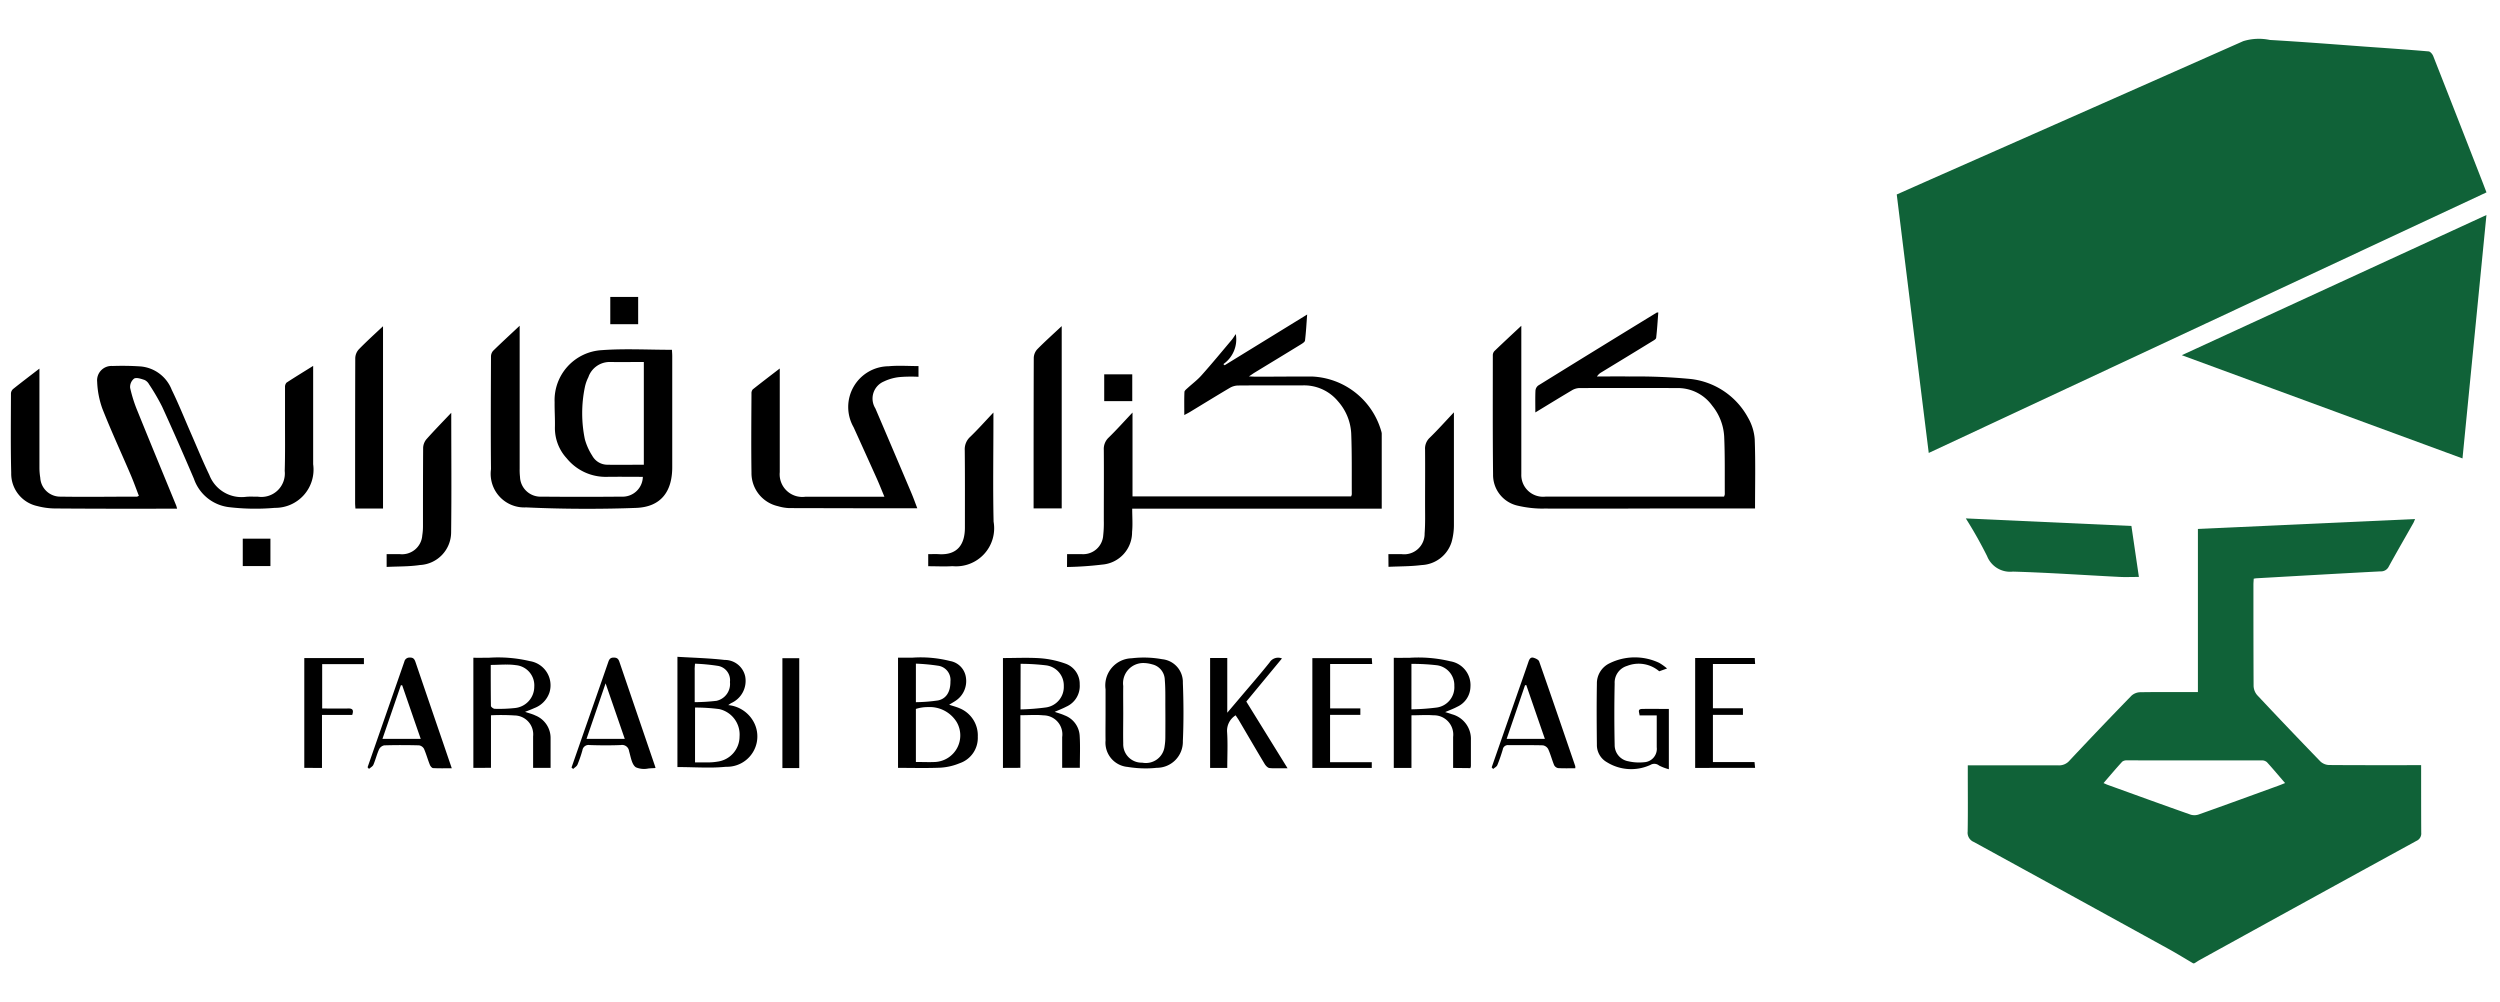
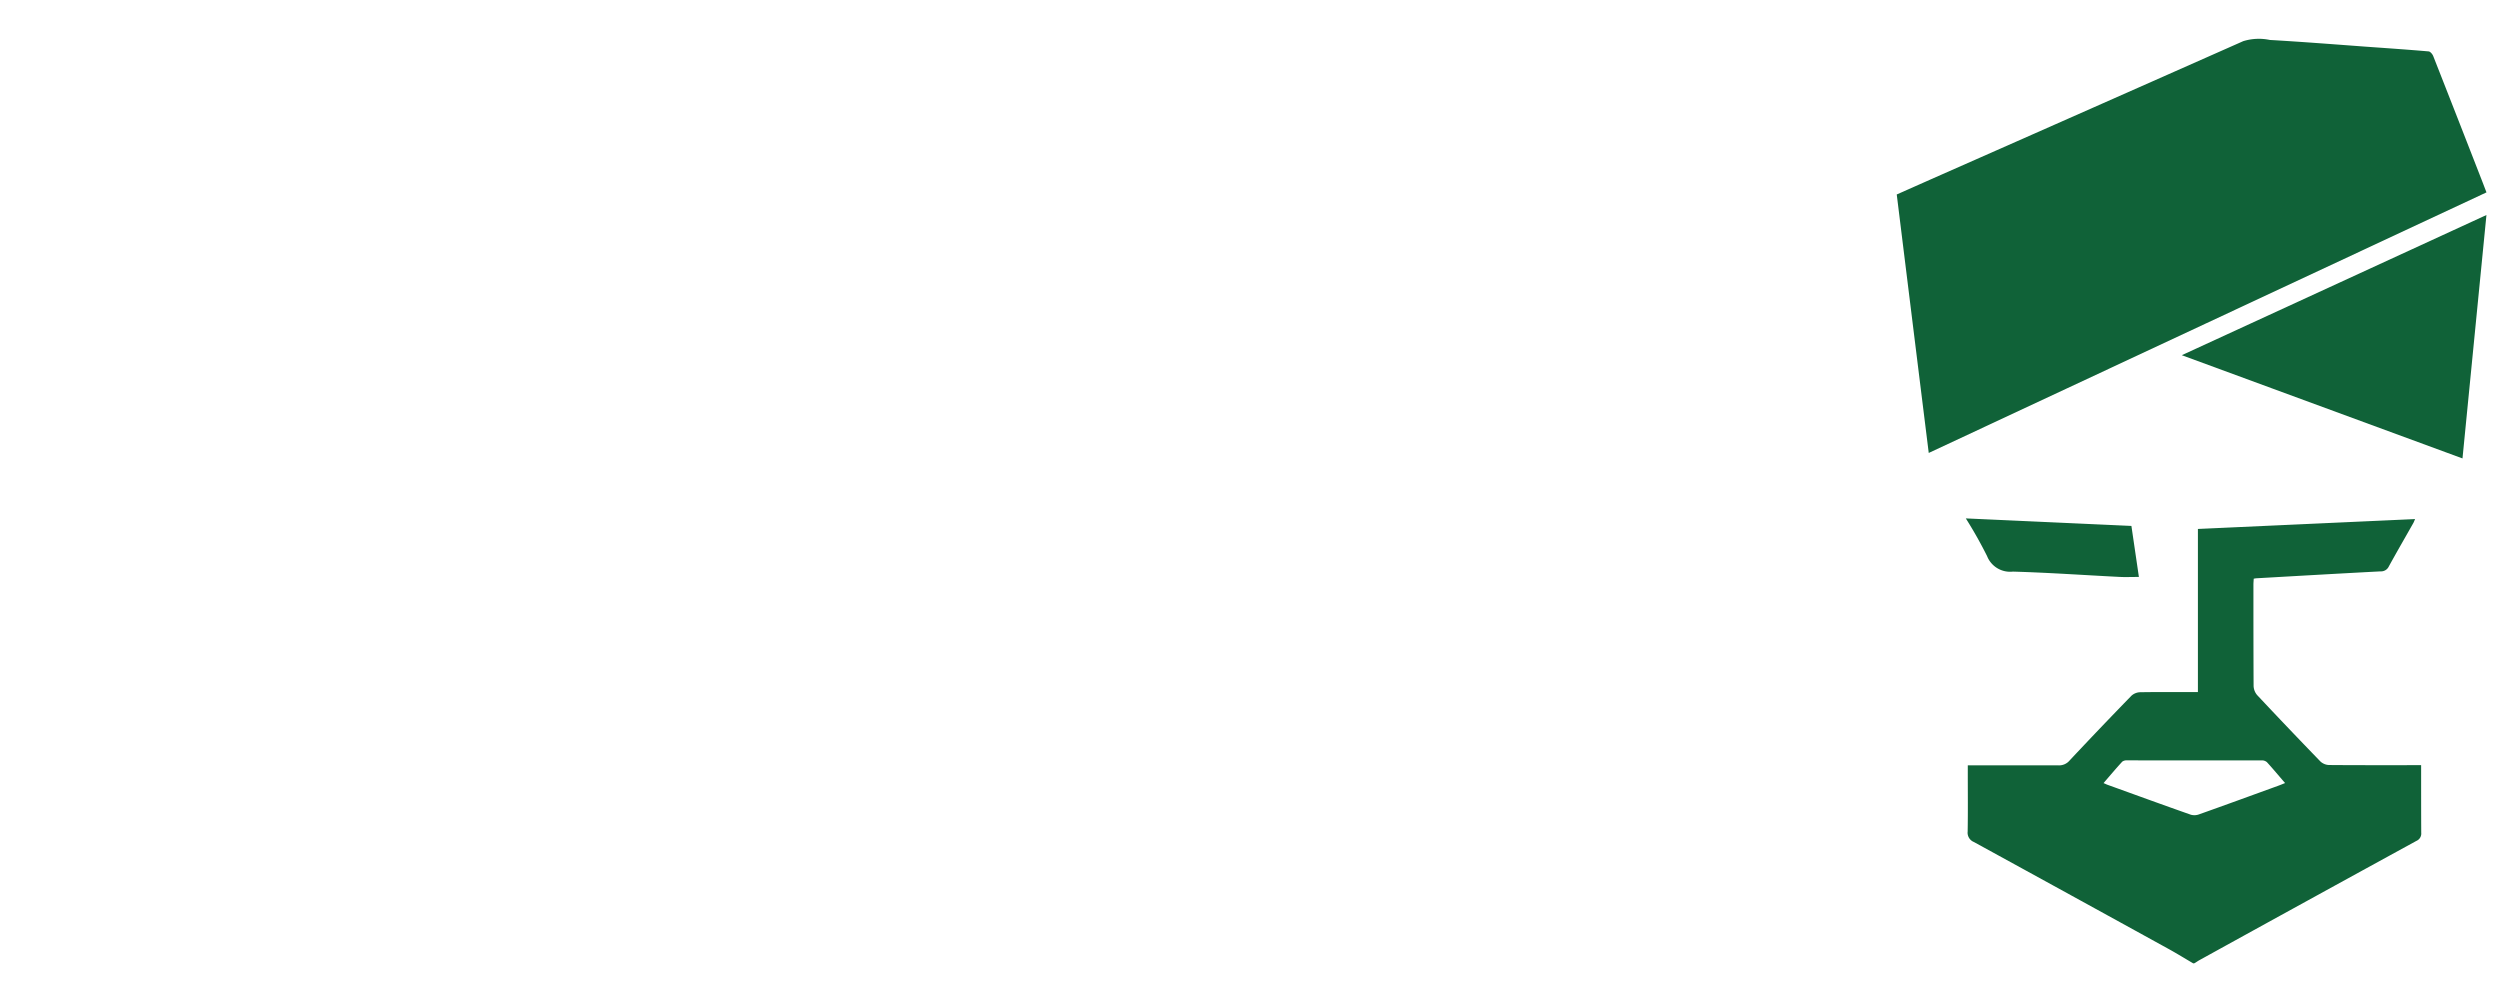
<svg xmlns="http://www.w3.org/2000/svg" width="110" viewBox="0 0 116.58 44.106">
  <g stroke="rgba(0,0,0,0)">
    <path fill="#106238" d="M-1096.688-26.369c-.383-.225-.762-.459-1.152-.674q-4.539-2.5-9.083-4.989a.467.467 0 0 1-.286-.486c.016-.917.006-1.834.006-2.75v-.336h4.223a.639.639 0 0 0 .521-.223q1.43-1.526 2.887-3.024a.632.632 0 0 1 .4-.163c.889-.014 1.778-.007 2.7-.007v-7.607l10.127-.461c-.036.083-.058.147-.09.2-.378.669-.764 1.335-1.135 2.01a.4.4 0 0 1-.386.229c-1.922.1-3.844.212-5.767.321-.044 0-.087.012-.146.02-.005.1-.014.19-.014.279 0 1.578 0 3.154.008 4.732a.692.692 0 0 0 .174.427q1.458 1.554 2.941 3.085a.622.622 0 0 0 .4.166c1.321.011 2.643.007 3.964.007h.333v.425c0 .909 0 1.816.005 2.724a.373.373 0 0 1-.226.383q-5.063 2.772-10.117 5.56c-.079.044-.154.1-.231.144zm-3.087-9.468a.339.339 0 0 0-.225.06c-.29.316-.566.644-.873 1 .1.041.136.061.179.077 1.3.469 2.6.944 3.9 1.4a.625.625 0 0 0 .389-.024c1.225-.435 2.446-.881 3.668-1.325.1-.036.2-.077.33-.13-.3-.345-.566-.667-.849-.976a.359.359 0 0 0-.243-.081h-3.313zm-.353-8.555c-1.656-.083-3.313-.2-4.97-.247a1.156 1.156 0 0 1-1.206-.724 20.1 20.1 0 0 0-.991-1.757l7.722.351.349 2.379c-.2 0-.4.005-.585.005-.108.001-.214-.001-.319-.007zm2.905-10.339l14.206-6.537-1.117 11.351zm-13.293-7.494c.711-.315 1.411-.627 2.113-.937q7.024-3.1 14.045-6.213a2.468 2.468 0 0 1 1.239-.056c1.473.085 2.944.2 4.416.309 1 .072 1.994.139 2.989.225.08.007.181.13.216.22q1.151 2.926 2.29 5.854c.06.153.117.308.192.5l-26.008 12.151c-.502-4.039-.996-8.035-1.492-12.053z" transform="translate(-6.196 -5.025) translate(1205.161 75)" />
-     <path d="M-1033.65-47.631a.348.348 0 0 0-.4-.029 2.144 2.144 0 0 1-2.027-.122.921.921 0 0 1-.472-.824c-.011-.945-.016-1.89 0-2.834a1.037 1.037 0 0 1 .594-.959 2.657 2.657 0 0 1 2.311-.019 2.368 2.368 0 0 1 .367.263l-.365.13a1.473 1.473 0 0 0-1.5-.25.811.811 0 0 0-.578.823q-.03 1.43 0 2.86a.766.766 0 0 0 .639.764 2.218 2.218 0 0 0 .733.044.625.625 0 0 0 .59-.7v-1.484h-.8c-.011-.142-.113-.292.115-.3.41-.01.821 0 1.25 0v2.811a2.269 2.269 0 0 1-.457-.174zm-7.805.087q.586-1.685 1.174-3.368c.181-.52.365-1.036.542-1.557.043-.126.1-.231.245-.184.1.03.225.092.253.169.569 1.624 1.125 3.252 1.683 4.881a.371.371 0 0 1 0 .1c-.269 0-.534.009-.8-.007a.267.267 0 0 1-.186-.141c-.1-.245-.166-.505-.276-.746a.346.346 0 0 0-.249-.175c-.3-.009-.6-.009-.9-.009h-.7a.239.239 0 0 0-.269.206c-.075.245-.155.489-.254.726-.031.074-.128.12-.194.18zm1.554-3.828l-.856 2.5h1.783c-.3-.859-.583-1.686-.868-2.512zm-53.973 3.823l1.714-4.925a.242.242 0 0 1 .253-.19c.188-.009.23.1.276.235q.633 1.86 1.27 3.716l.413 1.21c-.312 0-.591.009-.868-.007-.055 0-.128-.089-.153-.152-.1-.247-.167-.5-.274-.747a.322.322 0 0 0-.231-.162c-.541-.015-1.083-.016-1.623 0a.347.347 0 0 0-.241.185c-.105.233-.165.485-.265.72-.034.079-.134.13-.205.193zm1.552-3.823l-.859 2.5h1.786c-.3-.859-.581-1.682-.865-2.5zm7.958 3.836l.619-1.778c.365-1.046.733-2.092 1.094-3.138.045-.133.094-.214.262-.212s.219.079.264.215q.818 2.4 1.641 4.808c.012.033.022.067.038.119a.5.5 0 0 1-.055.014c-.089 0-.185.008-.279.016a.978.978 0 0 1-.58-.054c-.192-.122-.242-.489-.321-.757a.327.327 0 0 0-.384-.282c-.485.02-.973.017-1.458 0a.287.287 0 0 0-.332.241 5.911 5.911 0 0 1-.232.674c-.034.079-.131.132-.2.2zm.7-1.337h1.783l-.894-2.59zm25.221 1.307a1.134 1.134 0 0 1-1.018-1.23c-.007-.413 0-.824 0-1.237v-1.154a1.267 1.267 0 0 1 1.222-1.445 4.747 4.747 0 0 1 1.417.044 1.071 1.071 0 0 1 .966 1.1c.035.9.041 1.814 0 2.719a1.213 1.213 0 0 1-1.218 1.245 4.609 4.609 0 0 1-.511.028 5.3 5.3 0 0 1-.86-.071zm-.193-3.783c-.007.431 0 .861 0 1.292 0 .468-.01.935 0 1.4a.857.857 0 0 0 .883.893.88.88 0 0 0 1.047-.772 2.628 2.628 0 0 0 .033-.411q.006-.755 0-1.511c0-.394.007-.788-.026-1.18a.757.757 0 0 0-.591-.711 1.483 1.483 0 0 0-.406-.061.943.943 0 0 0-.942 1.06zm6.822 3.837c-.082-.008-.178-.11-.228-.193-.406-.675-.8-1.355-1.2-2.034-.045-.077-.1-.149-.152-.233a.845.845 0 0 0-.4.765c.038.556.009 1.115.009 1.688h-.8v-5.125h.8v2.551c.27-.317.486-.571.7-.825.426-.5.859-1 1.272-1.517a.468.468 0 0 1 .578-.188l-1.662 2.01 1.924 3.111h-.479c-.13.002-.248.002-.364-.011zm-22.716 0v-5.124h.786v5.124zm5.392-.011v-5.138c.229.007.458 0 .686 0a5.577 5.577 0 0 1 1.742.158.9.9 0 0 1 .737.76 1.1 1.1 0 0 1-.507 1.111c-.08.053-.166.1-.274.167.183.062.339.1.485.164a1.366 1.366 0 0 1 .85 1.33 1.245 1.245 0 0 1-.844 1.233 2.761 2.761 0 0 1-.875.207c-.272.012-.543.016-.817.016-.392.001-.785-.006-1.185-.006zm.833-2.747v2.474c.315 0 .615.015.913 0a1.24 1.24 0 0 0 .987-1.864 1.478 1.478 0 0 0-1.337-.695 1.819 1.819 0 0 0-.565.086zm0-.314a7.646 7.646 0 0 0 1.035-.082c.392-.083.58-.416.576-.885a.671.671 0 0 0-.594-.736 9.049 9.049 0 0 0-1.017-.094zm18.488 3.066v-5.121h2.771l.019.274h-1.961v2.071h1.409v.3h-1.412v2.21h1.945v.267zm6.564 0v-.924-.522a.9.9 0 0 0-.923-1.008c-.328-.027-.659 0-1.02 0v2.454h-.824v-5.136c.246.007.492 0 .737 0a6.345 6.345 0 0 1 1.9.163 1.123 1.123 0 0 1 .938 1.185 1.049 1.049 0 0 1-.618.936c-.166.09-.345.154-.56.248.13.04.221.066.311.1a1.191 1.191 0 0 1 .888 1.212v1.21a.423.423 0 0 1-.026.091zm-1.944-2.733a10.326 10.326 0 0 0 1.178-.083.954.954 0 0 0 .822-1.011.937.937 0 0 0-.839-.964 9.807 9.807 0 0 0-1.161-.061zm13.231 2.732v-5.125h2.779l.017.279h-1.968v2.065h1.4v.309h-1.4v2.2h1.94l.027.27zm-32.279 0v-5.123c.586 0 1.172-.03 1.753.01a4.463 4.463 0 0 1 1.146.245 1 1 0 0 1 .68.972 1.053 1.053 0 0 1-.627 1.041c-.165.087-.343.154-.539.241.177.062.325.1.464.165a1.079 1.079 0 0 1 .7.943c.031.492.008.988.008 1.5h-.824v-1.43a.886.886 0 0 0-.877-1.015c-.344-.035-.693-.006-1.072-.006v2.453zm.819-2.728a10.587 10.587 0 0 0 1.2-.094.966.966 0 0 0 .818-.994.945.945 0 0 0-.814-.965 9.975 9.975 0 0 0-1.2-.073zm-25.515 2.727v-5.137c.244.006.487 0 .73 0a6.425 6.425 0 0 1 1.907.159 1.14 1.14 0 0 1 .909 1.47 1.181 1.181 0 0 1-.708.721c-.128.06-.261.108-.427.174.188.065.338.1.475.167a1.131 1.131 0 0 1 .715 1.078v1.367h-.815v-.779-.688a.882.882 0 0 0-.865-.977 9.876 9.876 0 0 0-1.1-.008v2.449zm.811-4.8c0 .633 0 1.272.008 1.909 0 .049.114.135.176.136a6.929 6.929 0 0 0 .93-.035 1 1 0 0 0 .915-.994.946.946 0 0 0-.855-1.006 2.91 2.91 0 0 0-.433-.028c-.241-.002-.488.016-.744.016zm-8.695 4.8v-5.121h2.781v.282h-1.947v2.069c.407 0 .806.009 1.206 0 .235-.009.264.091.195.3h-1.41v2.471zm17.4-.038V-52.7c.744.045 1.475.063 2.2.146a.973.973 0 0 1 .96.767 1.132 1.132 0 0 1-.652 1.245c-.036.021-.069.047-.138.094a1.511 1.511 0 0 1 1.175.766 1.416 1.416 0 0 1-1.274 2.11 8.463 8.463 0 0 1-.848.037c-.472 0-.946-.024-1.426-.024zm.821-.219h.685a2.636 2.636 0 0 0 .355-.034 1.183 1.183 0 0 0 1.036-1.172 1.216 1.216 0 0 0-.948-1.279 8.714 8.714 0 0 0-1.127-.072zm-.015-4.321v1.513a9.332 9.332 0 0 0 1.014-.062.805.805 0 0 0 .629-.878.676.676 0 0 0-.573-.754 9.2 9.2 0 0 0-1.057-.1c-.01.137-.016.208-.016.279zm17.365-5.389h.692a.936.936 0 0 0 .991-.871 5.067 5.067 0 0 0 .029-.685c0-1.1.008-2.2 0-3.3a.726.726 0 0 1 .228-.582c.366-.357.708-.739 1.11-1.165v3.91h10.193a.33.33 0 0 0 .033-.1c-.006-.945.01-1.889-.027-2.832a2.446 2.446 0 0 0-.614-1.5 2.053 2.053 0 0 0-1.646-.745h-1.01c-.673 0-1.345 0-2.018.006a.8.8 0 0 0-.382.115c-.624.368-1.239.749-1.859 1.124-.068.041-.139.076-.255.138 0-.384-.008-.73.007-1.073 0-.062.084-.128.141-.18.219-.2.464-.382.661-.606.482-.54.943-1.1 1.409-1.653.057-.068.1-.146.184-.263a1.408 1.408 0 0 1-.58 1.4l.059.054 3.848-2.366c-.032.437-.053.826-.1 1.211-.007.066-.113.133-.186.178-.719.442-1.44.878-2.16 1.317-.074.044-.144.1-.27.179.153.007.24.014.327.014.881 0 1.762-.012 2.643-.007a3.514 3.514 0 0 1 3.2 2.543.552.552 0 0 1 .024.108v3.509h-11.636c0 .379.029.736-.006 1.086A1.513 1.513 0 0 1-1059.62-57a15.682 15.682 0 0 1-1.638.112zm-31.731 0h.618a.945.945 0 0 0 1.043-.874 2.614 2.614 0 0 0 .033-.437c0-1.218 0-2.437.008-3.655a.666.666 0 0 1 .16-.4c.356-.4.733-.785 1.151-1.226 0 1.91.017 3.741-.006 5.573a1.532 1.532 0 0 1-1.455 1.526c-.5.076-1.019.062-1.552.089zm46.714 0h.621a.953.953 0 0 0 1.068-.968c.035-.456.021-.916.021-1.373 0-.844.007-1.687 0-2.531a.69.69 0 0 1 .217-.557c.372-.361.716-.749 1.128-1.184V-58.891a2.949 2.949 0 0 1-.109.84 1.533 1.533 0 0 1-1.4 1.073c-.5.064-1 .057-1.542.082zm-21.459.564v-.564c.16 0 .321-.009.48 0 .909.062 1.232-.486 1.231-1.24 0-1.2.006-2.4-.007-3.6a.779.779 0 0 1 .25-.627c.359-.345.692-.72 1.086-1.137v.362c0 1.576-.027 3.152.008 4.727a1.775 1.775 0 0 1-1.917 2.075c-.136.009-.273.012-.411.012-.236-.001-.474-.009-.724-.009zm-31.964-.01v-1.275h1.29v1.275zm13.209-2.734a1.567 1.567 0 0 1-1.634-1.782c-.017-1.752-.006-3.5 0-5.254a.409.409 0 0 1 .1-.267c.385-.378.784-.742 1.237-1.168v6.664a2.891 2.891 0 0 0 .016.384.956.956 0 0 0 1.011.921q1.858.018 3.717 0a.944.944 0 0 0 1-.923c-.559 0-1.115-.008-1.669 0a2.343 2.343 0 0 1-1.882-.865 2.078 2.078 0 0 1-.549-1.456c.009-.385-.019-.77-.014-1.155a2.336 2.336 0 0 1 2.2-2.432c1.076-.079 2.162-.016 3.271-.016.006.1.014.2.014.3v5.172c0 1.155-.541 1.856-1.682 1.9q-1.124.043-2.251.042-1.444.002-2.889-.066zm2.918-6.094a1.892 1.892 0 0 0-.175.488 6.009 6.009 0 0 0 0 2.428 2.781 2.781 0 0 0 .345.768.807.807 0 0 0 .7.42c.557.011 1.115 0 1.705 0v-4.791c-.542 0-1.062.009-1.583 0h-.028a1.052 1.052 0 0 0-.968.686zm44.547 6.15a5.131 5.131 0 0 1-1.2-.132 1.466 1.466 0 0 1-1.17-1.451c-.021-1.852-.012-3.7-.012-5.556a.3.3 0 0 1 .068-.2c.4-.386.808-.763 1.261-1.187v6.923a1.014 1.014 0 0 0 1.129 1.044h8.324a.482.482 0 0 0 .036-.109c-.006-.9.011-1.8-.029-2.694a2.5 2.5 0 0 0-.559-1.439 1.971 1.971 0 0 0-1.605-.82q-2.3-.007-4.6 0a.739.739 0 0 0-.354.116c-.55.325-1.094.661-1.688 1.021 0-.38-.009-.7.006-1.02a.334.334 0 0 1 .129-.236q2.758-1.708 5.525-3.4a.383.383 0 0 1 .074-.007c-.032.4-.054.793-.1 1.184-.008.065-.123.125-.2.171-.781.48-1.564.955-2.346 1.432a.587.587 0 0 0-.214.2c.5 0 1-.011 1.5 0a26.3 26.3 0 0 1 2.882.117 3.487 3.487 0 0 1 2.66 1.8 2.348 2.348 0 0 1 .314 1.009c.04 1.061.015 2.126.015 3.229h-4.846q-2.502.01-5.004.003zm-64.71.006c-1.588 0-3.175 0-4.762-.013a3.349 3.349 0 0 1-.786-.112 1.544 1.544 0 0 1-1.214-1.545c-.031-1.237-.015-2.475-.012-3.713a.3.3 0 0 1 .1-.2c.385-.308.779-.606 1.228-.952v4.628a2.846 2.846 0 0 0 .039.465.932.932 0 0 0 .961.878c1.183.02 2.367 0 3.55 0 .016 0 .032-.013.087-.038-.127-.327-.245-.66-.384-.984-.439-1.027-.909-2.04-1.318-3.079a4.152 4.152 0 0 1-.243-1.255.67.67 0 0 1 .717-.736 12.785 12.785 0 0 1 1.319.021 1.718 1.718 0 0 1 1.442 1.092c.318.648.586 1.321.876 1.983s.563 1.333.876 1.983a1.61 1.61 0 0 0 1.716 1.021 2.766 2.766 0 0 1 .365-.006h.184a1.094 1.094 0 0 0 1.251-1.2c.025-.806.012-1.614.014-2.42v-1.486a.294.294 0 0 1 .071-.212c.395-.259.8-.505 1.241-.781v4.584a1.784 1.784 0 0 1-1.789 2.036 10.361 10.361 0 0 1-2.139-.033 1.979 1.979 0 0 1-1.631-1.321c-.482-1.127-.974-2.251-1.484-3.365a9.8 9.8 0 0 0-.608-1.041.477.477 0 0 0-.214-.205c-.158-.051-.367-.127-.485-.063a.5.5 0 0 0-.184.435 6.487 6.487 0 0 0 .348 1.093c.593 1.467 1.2 2.93 1.8 4.394a1.478 1.478 0 0 1 .041.145h-.979zm9.29-.008c-.006-.09-.015-.177-.015-.263 0-2.255 0-4.51.007-6.764a.636.636 0 0 1 .168-.4c.351-.36.725-.7 1.126-1.075v8.5zm31.624-.008v-.255c0-2.256 0-4.513.008-6.77a.624.624 0 0 1 .167-.4c.353-.358.727-.692 1.136-1.075v8.5zm-11.384-.013a2.123 2.123 0 0 1-.541-.091 1.581 1.581 0 0 1-1.231-1.563c-.018-1.228-.007-2.457 0-3.686a.28.28 0 0 1 .059-.195c.4-.318.805-.626 1.26-.976V-61.312a1.056 1.056 0 0 0 1.2 1.147h3.679c-.128-.31-.235-.579-.352-.842q-.539-1.2-1.085-2.4a1.9 1.9 0 0 1 1.635-2.842c.454-.044.915-.008 1.392-.008v.5a6.761 6.761 0 0 0-.83.008 2.2 2.2 0 0 0-.781.209.864.864 0 0 0-.4 1.256q.843 1.969 1.678 3.941c.1.235.184.474.277.716h-2.4l-3.56-.008zm14.677-4.99v-1.25h1.308v1.25zm-23.033-3.585v-1.273h1.3v1.273z" transform="translate(-6.196 -5.025) translate(1117.211 87.034)" />
  </g>
</svg>